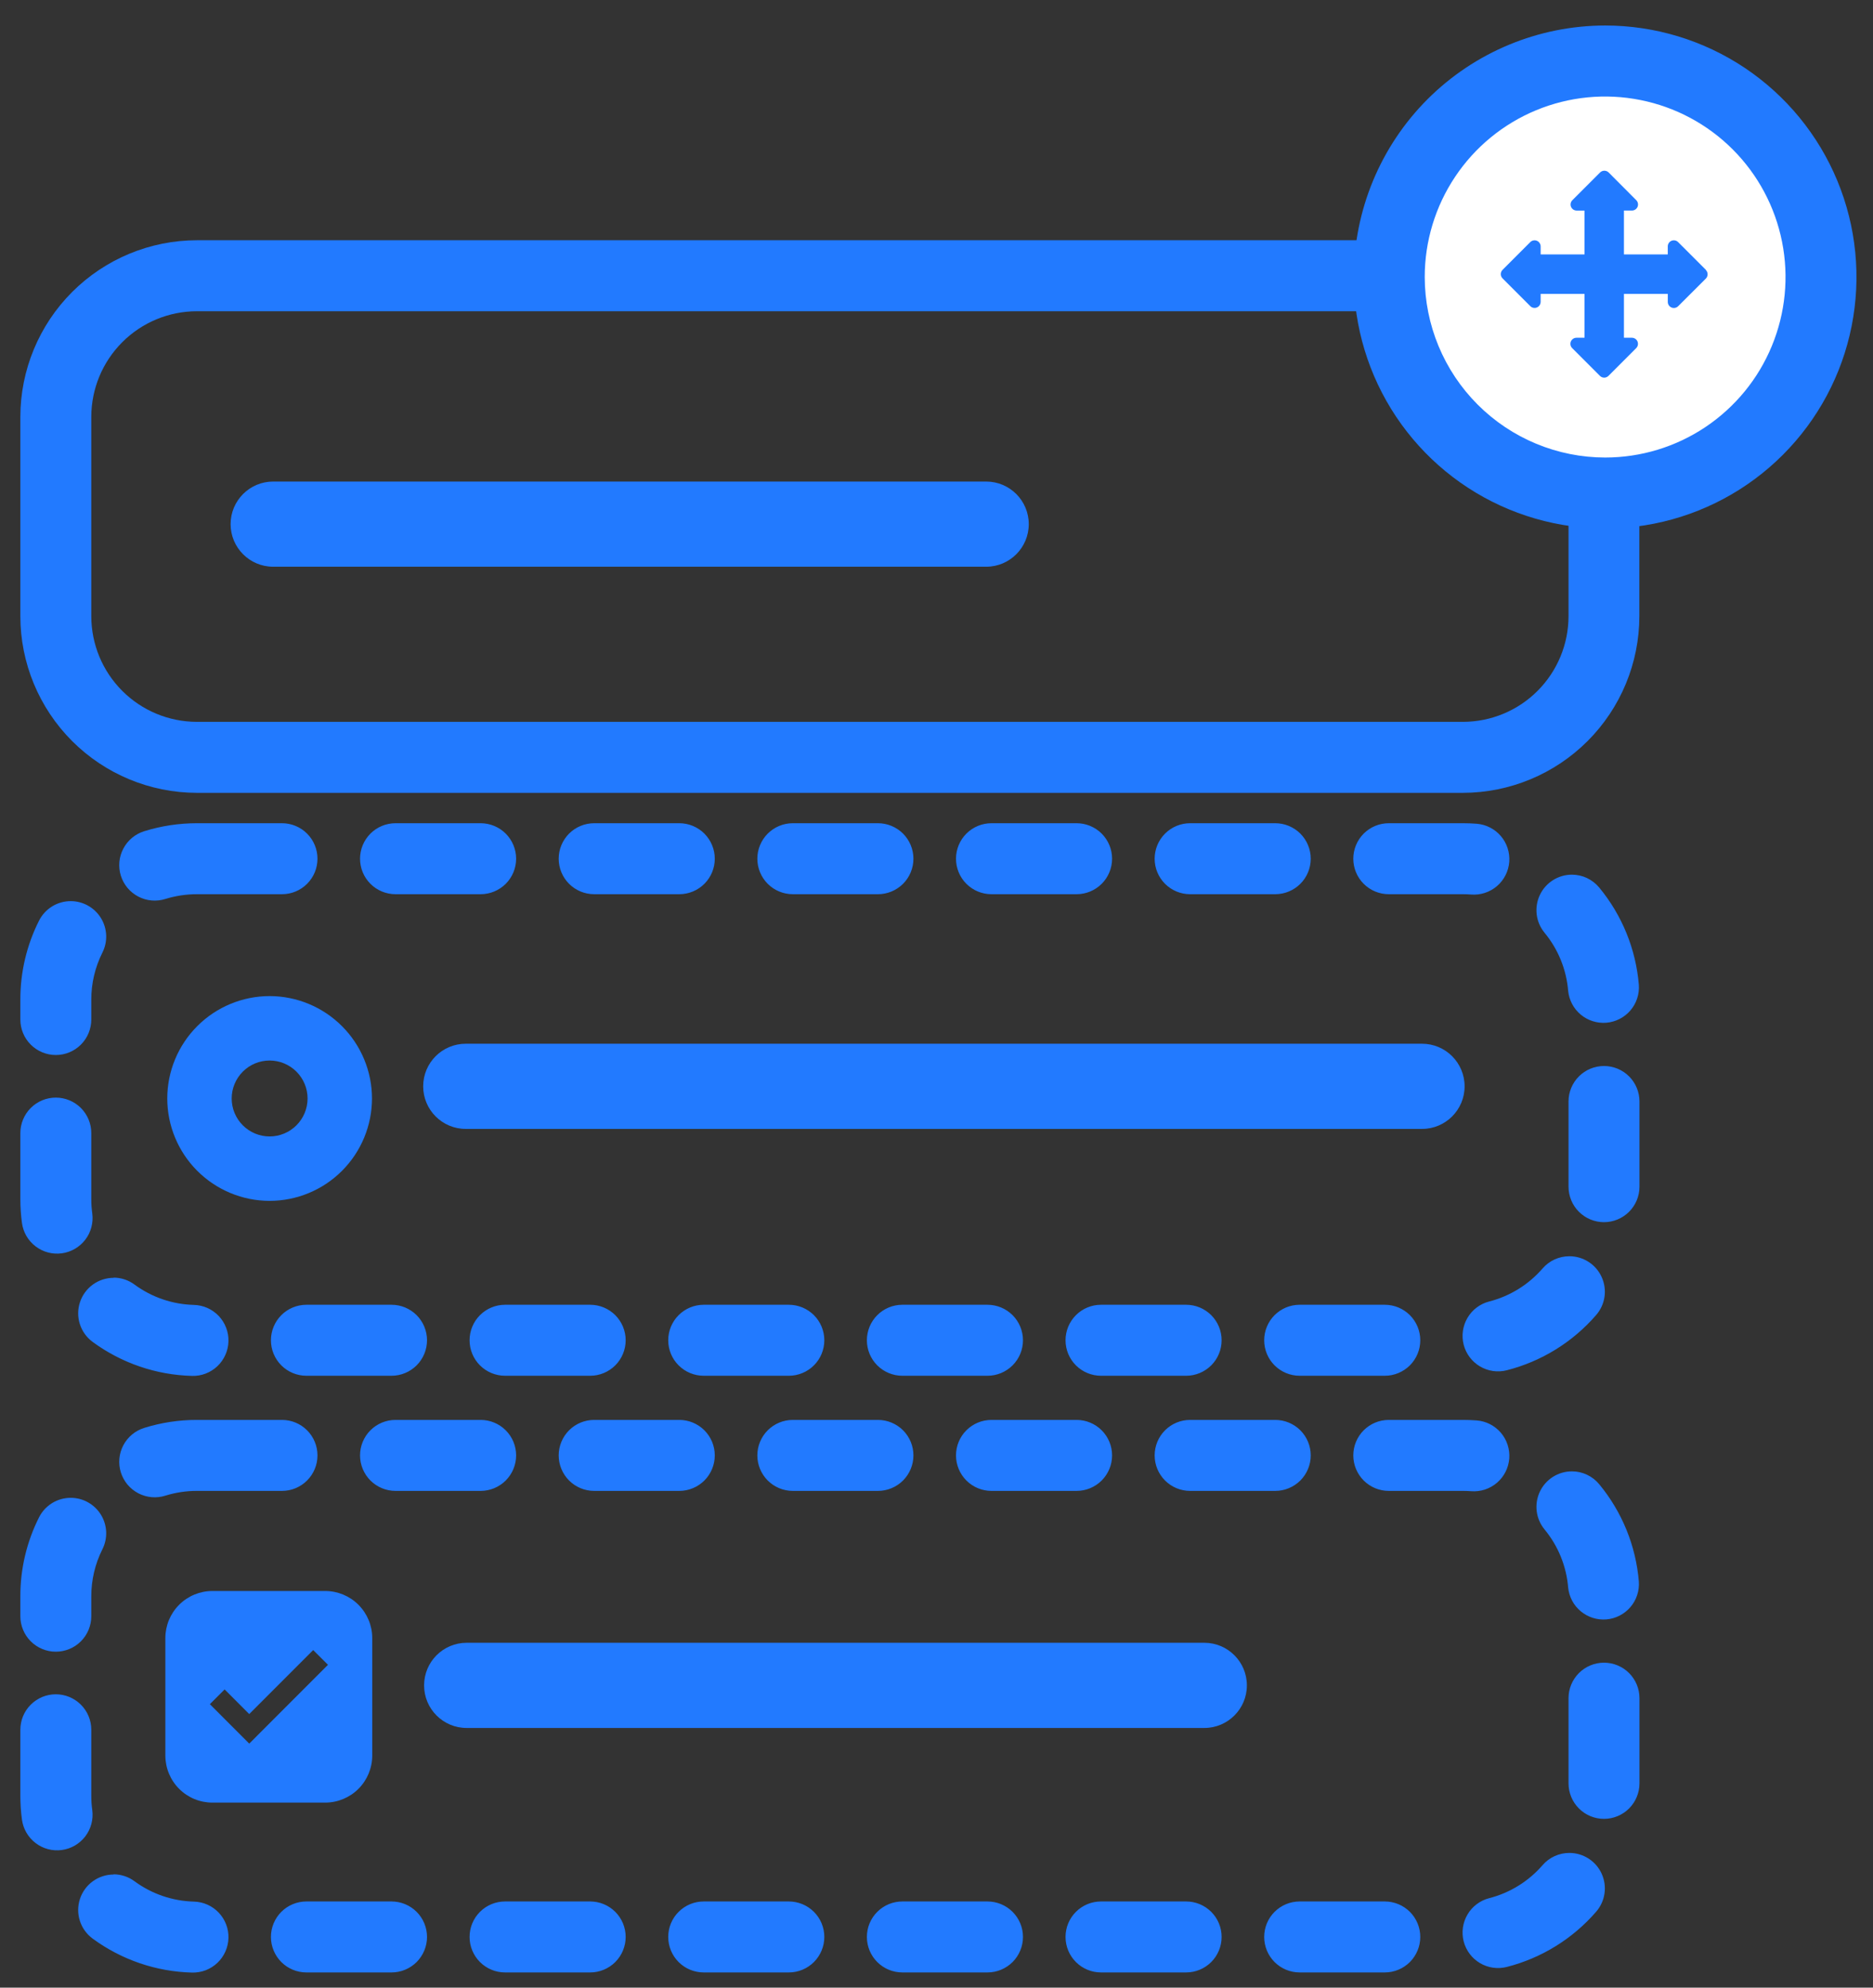
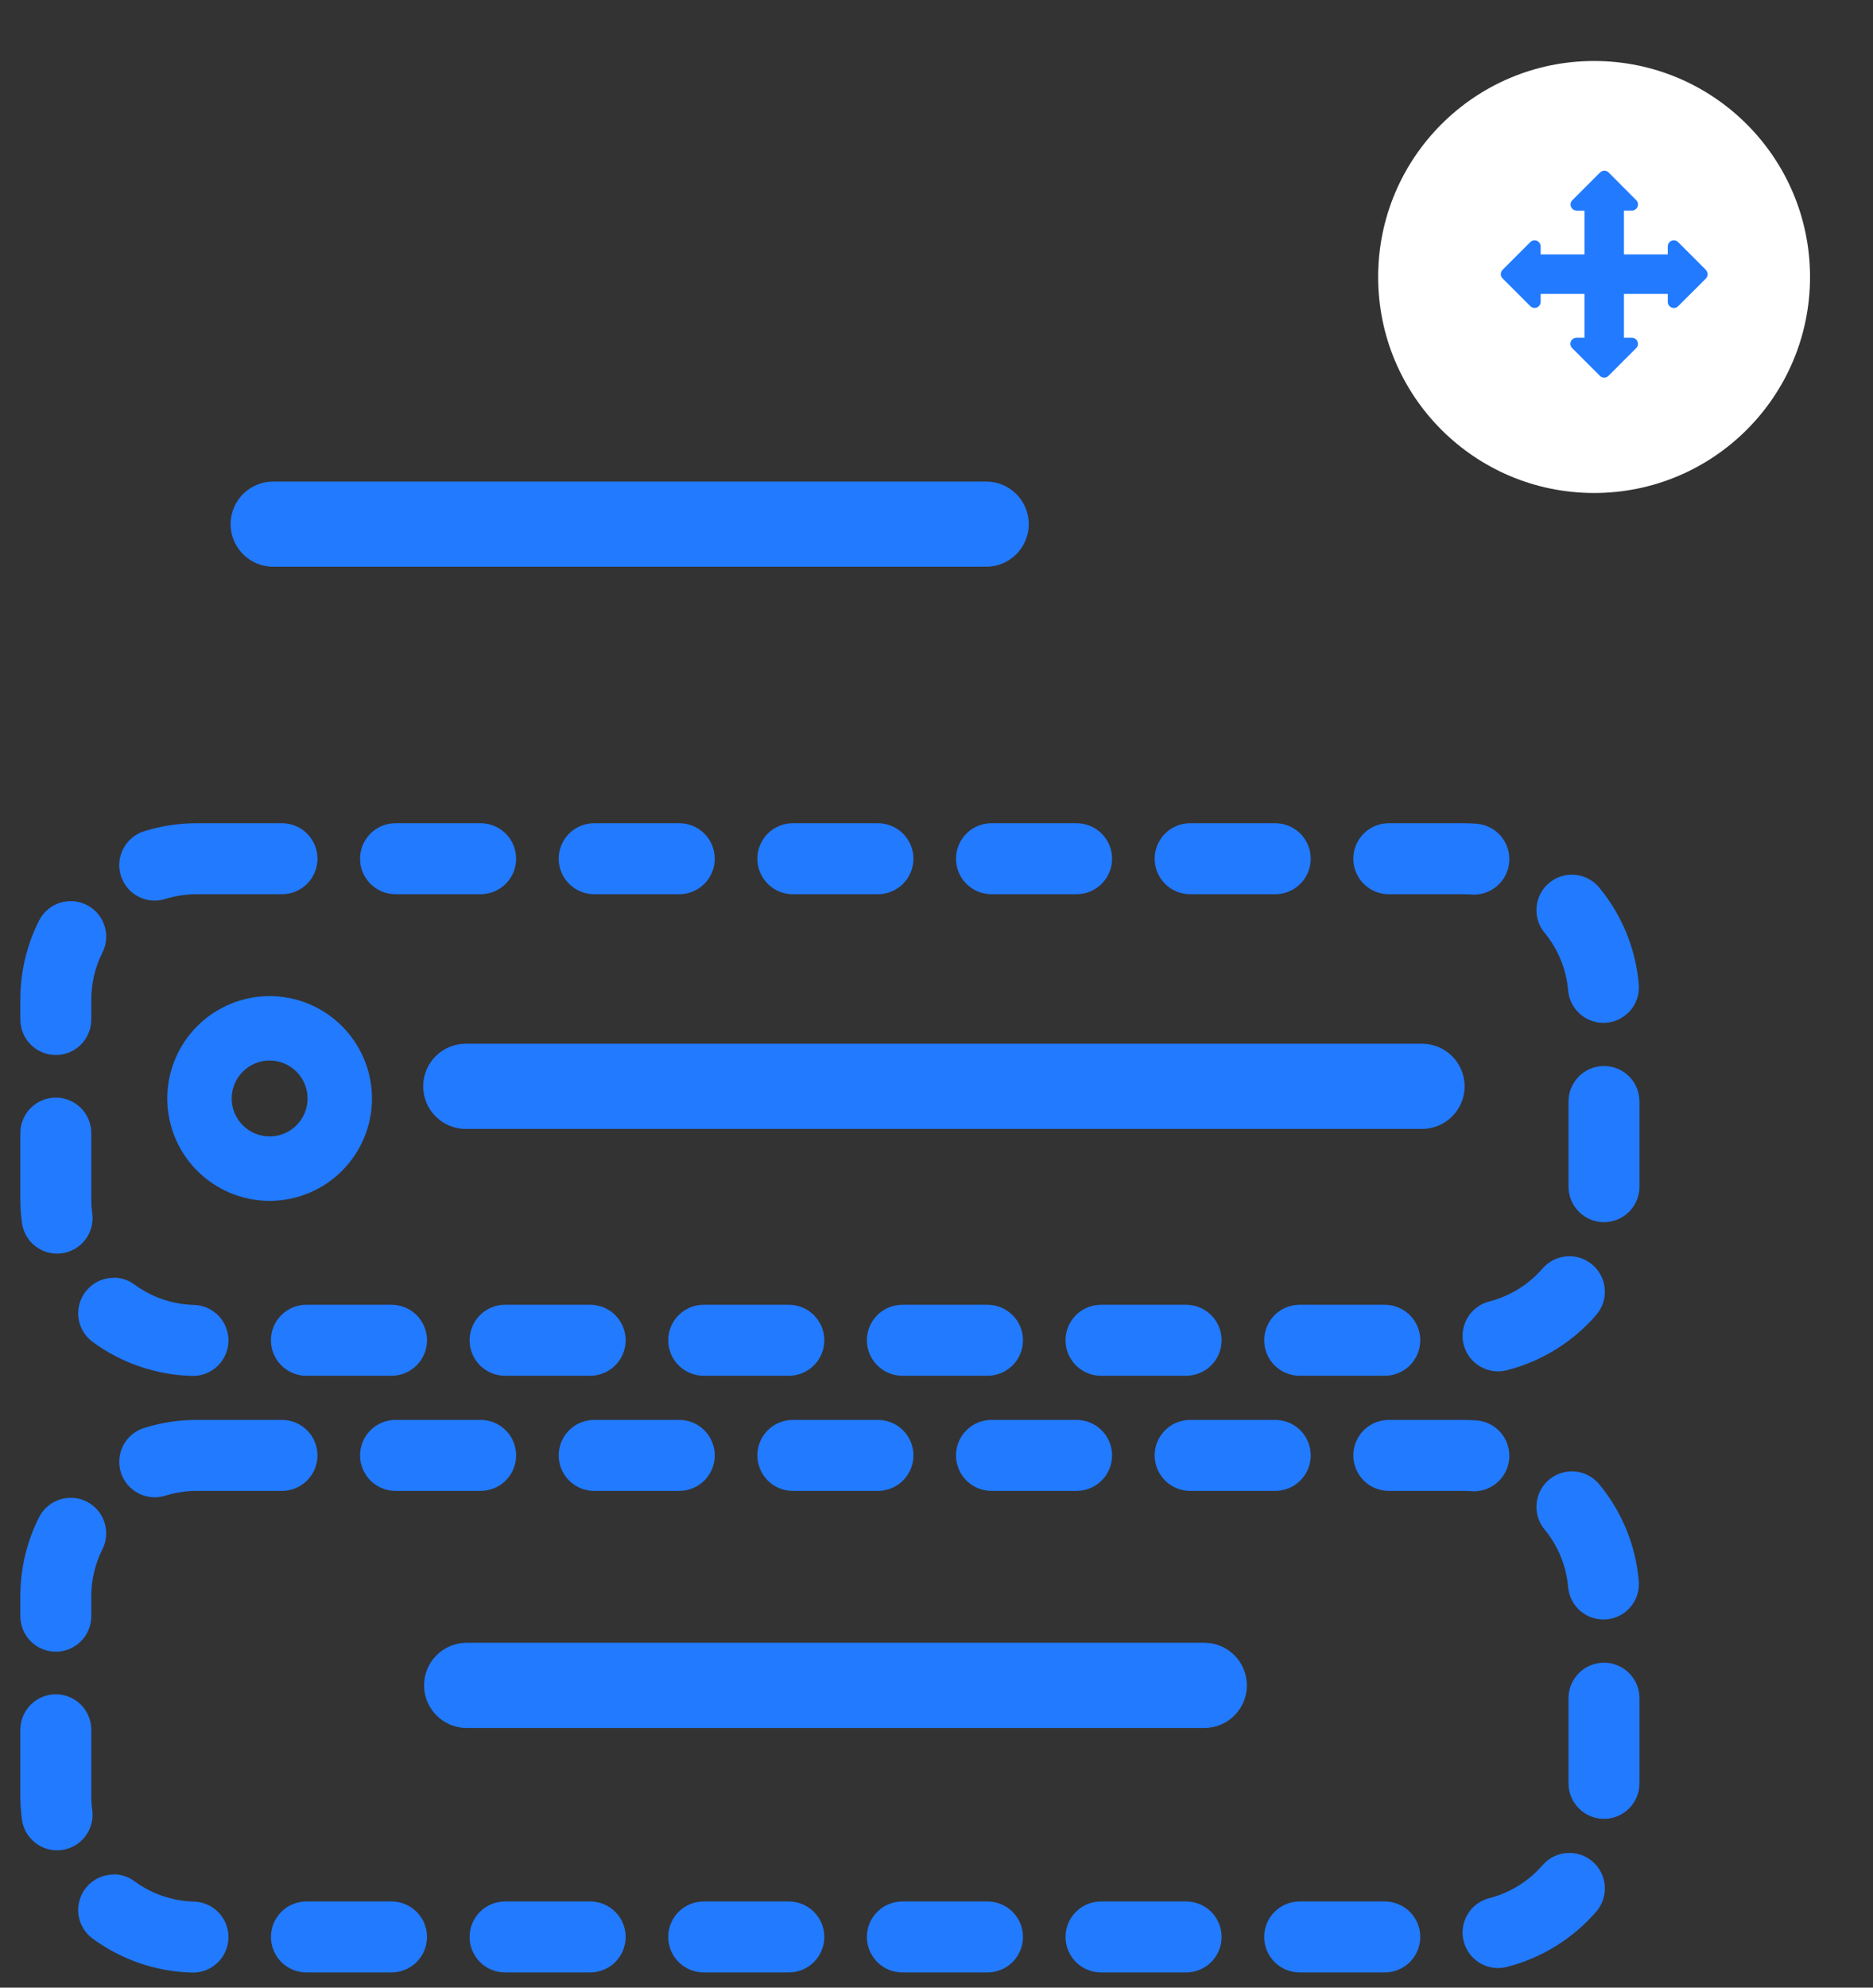
<svg xmlns="http://www.w3.org/2000/svg" width="66" height="70" viewBox="0 0 66 70" fill="none">
  <rect x="0" y="0" width="66" height="70" fill="#333333" stroke="none" />
-   <path d="M6.937 8.461H51.551C53.199 8.464 54.779 9.12 55.944 10.286C57.11 11.452 57.765 13.033 57.767 14.681V21.702C57.765 23.351 57.109 24.932 55.943 26.098C54.777 27.264 53.196 27.92 51.547 27.922H6.937C5.288 27.92 3.707 27.264 2.541 26.098C1.375 24.932 0.719 23.351 0.717 21.702V14.681C0.719 13.032 1.375 11.451 2.541 10.285C3.707 9.119 5.288 8.463 6.937 8.461ZM51.551 25.422C52.537 25.421 53.483 25.029 54.18 24.331C54.877 23.634 55.27 22.688 55.271 21.702V14.681C55.27 13.695 54.877 12.749 54.18 12.052C53.483 11.354 52.537 10.962 51.551 10.961H6.937C5.951 10.962 5.005 11.354 4.308 12.052C3.61 12.749 3.218 13.695 3.217 14.681V21.702C3.218 22.688 3.61 23.634 4.308 24.331C5.005 25.029 5.951 25.421 6.937 25.422H51.551Z" fill="#227AFF" />
  <path d="M56.172 17.362C60.374 17.362 63.781 13.957 63.781 9.755C63.781 5.554 60.374 2.148 56.172 2.148C51.969 2.148 48.563 5.554 48.563 9.755C48.563 13.957 51.969 17.362 56.172 17.362Z" fill="white" />
  <path d="M34.751 16.959H9.626C8.798 16.959 8.126 17.631 8.126 18.459C8.126 19.287 8.798 19.959 9.626 19.959H34.751C35.579 19.959 36.251 19.287 36.251 18.459C36.251 17.631 35.579 16.959 34.751 16.959Z" fill="#227AFF" />
-   <path d="M56.563 0.898C58.315 0.899 60.027 1.419 61.483 2.392C62.939 3.366 64.074 4.749 64.744 6.367C65.414 7.986 65.589 9.767 65.247 11.485C64.906 13.203 64.062 14.78 62.823 16.019C61.584 17.258 60.006 18.101 58.288 18.442C56.57 18.784 54.789 18.608 53.171 17.938C51.553 17.268 50.169 16.132 49.196 14.676C48.223 13.219 47.704 11.507 47.704 9.755C47.707 7.407 48.642 5.156 50.302 3.495C51.963 1.835 54.215 0.901 56.563 0.898ZM56.563 16.113C57.82 16.113 59.049 15.74 60.094 15.041C61.139 14.342 61.954 13.35 62.434 12.188C62.915 11.026 63.041 9.748 62.795 8.515C62.55 7.282 61.945 6.15 61.056 5.261C60.167 4.372 59.034 3.767 57.801 3.522C56.568 3.276 55.29 3.402 54.128 3.883C52.967 4.364 51.974 5.179 51.276 6.224C50.577 7.269 50.204 8.498 50.204 9.755C50.206 11.441 50.877 13.057 52.069 14.249C53.261 15.441 54.877 16.112 56.563 16.113Z" fill="#227AFF" />
  <path d="M6.937 28.992H9.937C10.101 28.992 10.264 29.024 10.415 29.087C10.567 29.15 10.705 29.242 10.821 29.358C10.937 29.474 11.029 29.612 11.092 29.764C11.155 29.916 11.187 30.078 11.187 30.242C11.187 30.406 11.155 30.569 11.092 30.721C11.029 30.872 10.937 31.01 10.821 31.126C10.705 31.242 10.567 31.334 10.415 31.397C10.264 31.46 10.101 31.492 9.937 31.492H6.937C6.562 31.492 6.188 31.548 5.83 31.659C5.673 31.709 5.508 31.727 5.343 31.713C5.179 31.699 5.02 31.652 4.874 31.576C4.728 31.5 4.598 31.395 4.492 31.269C4.387 31.142 4.307 30.997 4.258 30.839C4.209 30.682 4.192 30.517 4.207 30.352C4.222 30.189 4.27 30.029 4.347 29.884C4.424 29.738 4.529 29.609 4.656 29.504C4.783 29.399 4.929 29.32 5.087 29.272C5.686 29.086 6.31 28.992 6.937 28.992ZM13.937 28.992H16.937C17.268 28.992 17.586 29.124 17.821 29.358C18.055 29.593 18.187 29.911 18.187 30.242C18.187 30.574 18.055 30.892 17.821 31.126C17.586 31.36 17.268 31.492 16.937 31.492H13.937C13.605 31.492 13.287 31.36 13.053 31.126C12.819 30.892 12.687 30.574 12.687 30.242C12.687 29.911 12.819 29.593 13.053 29.358C13.287 29.124 13.605 28.992 13.937 28.992ZM20.937 28.992H23.937C24.268 28.992 24.586 29.124 24.821 29.358C25.055 29.593 25.187 29.911 25.187 30.242C25.187 30.574 25.055 30.892 24.821 31.126C24.586 31.36 24.268 31.492 23.937 31.492H20.937C20.605 31.492 20.287 31.36 20.053 31.126C19.819 30.892 19.687 30.574 19.687 30.242C19.687 29.911 19.819 29.593 20.053 29.358C20.287 29.124 20.605 28.992 20.937 28.992ZM27.937 28.992H30.937C31.268 28.992 31.586 29.124 31.821 29.358C32.055 29.593 32.187 29.911 32.187 30.242C32.187 30.574 32.055 30.892 31.821 31.126C31.586 31.36 31.268 31.492 30.937 31.492H27.937C27.605 31.492 27.287 31.36 27.053 31.126C26.819 30.892 26.687 30.574 26.687 30.242C26.687 29.911 26.819 29.593 27.053 29.358C27.287 29.124 27.605 28.992 27.937 28.992ZM34.937 28.992H37.937C38.268 28.992 38.586 29.124 38.821 29.358C39.055 29.593 39.187 29.911 39.187 30.242C39.187 30.574 39.055 30.892 38.821 31.126C38.586 31.36 38.268 31.492 37.937 31.492H34.937C34.605 31.492 34.287 31.36 34.053 31.126C33.819 30.892 33.687 30.574 33.687 30.242C33.687 29.911 33.819 29.593 34.053 29.358C34.287 29.124 34.605 28.992 34.937 28.992ZM41.937 28.992H44.937C45.268 28.992 45.586 29.124 45.821 29.358C46.055 29.593 46.187 29.911 46.187 30.242C46.187 30.574 46.055 30.892 45.821 31.126C45.586 31.36 45.268 31.492 44.937 31.492H41.937C41.605 31.492 41.287 31.36 41.053 31.126C40.819 30.892 40.687 30.574 40.687 30.242C40.687 29.911 40.819 29.593 41.053 29.358C41.287 29.124 41.605 28.992 41.937 28.992ZM48.937 28.992H51.551C51.711 28.992 51.873 28.998 52.032 29.01C52.196 29.023 52.355 29.067 52.502 29.142C52.648 29.216 52.778 29.318 52.885 29.443C52.992 29.567 53.073 29.712 53.124 29.868C53.175 30.024 53.195 30.189 53.183 30.352C53.17 30.516 53.126 30.675 53.051 30.822C52.977 30.968 52.875 31.099 52.75 31.206C52.626 31.312 52.481 31.394 52.325 31.445C52.169 31.496 52.005 31.516 51.841 31.503C51.741 31.496 51.648 31.492 51.551 31.492H48.937C48.605 31.492 48.287 31.36 48.053 31.126C47.819 30.892 47.687 30.574 47.687 30.242C47.687 29.911 47.819 29.593 48.053 29.358C48.287 29.124 48.605 28.992 48.937 28.992ZM55.388 30.804C55.572 30.804 55.755 30.844 55.922 30.923C56.089 31.002 56.236 31.117 56.354 31.259C57.158 32.232 57.645 33.428 57.749 34.685C57.772 35.013 57.665 35.336 57.451 35.586C57.237 35.835 56.934 35.99 56.606 36.018C56.279 36.045 55.954 35.943 55.702 35.733C55.449 35.522 55.29 35.221 55.258 34.894C55.196 34.143 54.905 33.429 54.425 32.848C54.275 32.665 54.179 32.444 54.15 32.209C54.121 31.974 54.159 31.735 54.26 31.521C54.36 31.307 54.52 31.126 54.72 30.999C54.919 30.872 55.151 30.805 55.388 30.804ZM2.488 31.736C2.701 31.735 2.912 31.79 3.098 31.893C3.285 31.997 3.442 32.147 3.555 32.328C3.667 32.51 3.731 32.717 3.741 32.931C3.75 33.144 3.705 33.356 3.609 33.547C3.349 34.064 3.215 34.634 3.217 35.212V35.905C3.217 36.069 3.184 36.232 3.122 36.383C3.059 36.535 2.967 36.673 2.851 36.789C2.735 36.905 2.597 36.997 2.445 37.06C2.294 37.123 2.131 37.155 1.967 37.155C1.635 37.155 1.317 37.023 1.083 36.789C0.849 36.555 0.717 36.237 0.717 35.905V35.212C0.714 34.245 0.939 33.29 1.374 32.426C1.478 32.219 1.638 32.044 1.835 31.922C2.033 31.8 2.261 31.736 2.493 31.736H2.488ZM56.521 37.542C56.685 37.542 56.847 37.575 56.999 37.637C57.151 37.7 57.289 37.792 57.405 37.908C57.521 38.024 57.613 38.162 57.676 38.314C57.739 38.465 57.771 38.628 57.771 38.792V41.792C57.771 42.124 57.639 42.442 57.405 42.676C57.17 42.91 56.852 43.042 56.521 43.042C56.189 43.042 55.871 42.91 55.637 42.676C55.403 42.442 55.271 42.124 55.271 41.792V38.792C55.271 38.628 55.303 38.465 55.366 38.314C55.429 38.162 55.521 38.024 55.637 37.908C55.753 37.792 55.891 37.7 56.042 37.637C56.194 37.575 56.357 37.542 56.521 37.542ZM1.967 38.655C2.298 38.655 2.616 38.787 2.851 39.021C3.085 39.256 3.217 39.574 3.217 39.905V42.233C3.217 42.4 3.228 42.568 3.251 42.733C3.273 42.896 3.262 43.061 3.22 43.22C3.178 43.379 3.106 43.528 3.006 43.658C2.906 43.789 2.782 43.898 2.64 43.981C2.498 44.063 2.342 44.117 2.179 44.139C2.016 44.161 1.851 44.151 1.692 44.109C1.533 44.067 1.384 43.994 1.254 43.894C1.123 43.795 1.014 43.671 0.931 43.529C0.849 43.387 0.795 43.23 0.773 43.067C0.736 42.79 0.717 42.51 0.717 42.23V39.905C0.717 39.574 0.849 39.256 1.083 39.021C1.317 38.787 1.635 38.655 1.967 38.655ZM55.302 44.242C55.542 44.242 55.776 44.311 55.978 44.441C56.18 44.571 56.34 44.756 56.439 44.975C56.538 45.193 56.573 45.435 56.538 45.673C56.504 45.91 56.401 46.132 56.244 46.313C55.418 47.267 54.32 47.945 53.098 48.257C52.777 48.34 52.436 48.291 52.151 48.122C51.865 47.953 51.659 47.678 51.576 47.357C51.494 47.035 51.543 46.695 51.712 46.409C51.88 46.124 52.156 45.917 52.477 45.835C53.207 45.648 53.863 45.242 54.357 44.672C54.474 44.537 54.619 44.428 54.782 44.354C54.946 44.28 55.123 44.242 55.302 44.242ZM4.002 44.995C4.269 44.996 4.529 45.082 4.743 45.242C5.351 45.688 6.08 45.937 6.834 45.956C6.998 45.961 7.16 45.997 7.31 46.064C7.46 46.131 7.595 46.227 7.708 46.346C7.821 46.465 7.909 46.605 7.968 46.759C8.027 46.912 8.055 47.075 8.05 47.24C8.046 47.404 8.009 47.566 7.942 47.715C7.875 47.865 7.78 48.001 7.661 48.114C7.541 48.227 7.401 48.315 7.248 48.374C7.094 48.433 6.931 48.461 6.767 48.456C5.506 48.424 4.284 48.007 3.267 47.261C3.054 47.105 2.896 46.886 2.815 46.635C2.734 46.384 2.735 46.114 2.817 45.864C2.899 45.613 3.058 45.395 3.271 45.24C3.485 45.085 3.742 45.002 4.006 45.002L4.002 44.995ZM10.797 45.951H13.797C14.128 45.951 14.446 46.083 14.681 46.317C14.915 46.552 15.047 46.87 15.047 47.201C15.047 47.533 14.915 47.851 14.681 48.085C14.446 48.319 14.128 48.451 13.797 48.451H10.797C10.465 48.451 10.147 48.319 9.913 48.085C9.679 47.851 9.547 47.533 9.547 47.201C9.547 46.87 9.679 46.552 9.913 46.317C10.147 46.083 10.465 45.951 10.797 45.951ZM17.797 45.951H20.797C21.128 45.951 21.446 46.083 21.681 46.317C21.915 46.552 22.047 46.87 22.047 47.201C22.047 47.533 21.915 47.851 21.681 48.085C21.446 48.319 21.128 48.451 20.797 48.451H17.797C17.465 48.451 17.147 48.319 16.913 48.085C16.678 47.851 16.547 47.533 16.547 47.201C16.547 46.87 16.678 46.552 16.913 46.317C17.147 46.083 17.465 45.951 17.797 45.951ZM24.797 45.951H27.797C28.128 45.951 28.446 46.083 28.681 46.317C28.915 46.552 29.047 46.87 29.047 47.201C29.047 47.533 28.915 47.851 28.681 48.085C28.446 48.319 28.128 48.451 27.797 48.451H24.797C24.465 48.451 24.147 48.319 23.913 48.085C23.678 47.851 23.547 47.533 23.547 47.201C23.547 46.87 23.678 46.552 23.913 46.317C24.147 46.083 24.465 45.951 24.797 45.951ZM31.797 45.951H34.797C35.128 45.951 35.446 46.083 35.681 46.317C35.915 46.552 36.047 46.87 36.047 47.201C36.047 47.533 35.915 47.851 35.681 48.085C35.446 48.319 35.128 48.451 34.797 48.451H31.797C31.465 48.451 31.147 48.319 30.913 48.085C30.678 47.851 30.547 47.533 30.547 47.201C30.547 46.87 30.678 46.552 30.913 46.317C31.147 46.083 31.465 45.951 31.797 45.951ZM38.797 45.951H41.797C42.128 45.951 42.446 46.083 42.681 46.317C42.915 46.552 43.047 46.87 43.047 47.201C43.047 47.533 42.915 47.851 42.681 48.085C42.446 48.319 42.128 48.451 41.797 48.451H38.797C38.465 48.451 38.147 48.319 37.913 48.085C37.678 47.851 37.547 47.533 37.547 47.201C37.547 46.87 37.678 46.552 37.913 46.317C38.147 46.083 38.465 45.951 38.797 45.951ZM45.797 45.951H48.797C49.128 45.951 49.446 46.083 49.681 46.317C49.915 46.552 50.047 46.87 50.047 47.201C50.047 47.533 49.915 47.851 49.681 48.085C49.446 48.319 49.128 48.451 48.797 48.451H45.797C45.465 48.451 45.147 48.319 44.913 48.085C44.678 47.851 44.547 47.533 44.547 47.201C44.547 46.87 44.678 46.552 44.913 46.317C45.147 46.083 45.465 45.951 45.797 45.951Z" fill="#227AFF" />
  <path d="M9.501 42.292C8.545 42.291 7.628 41.911 6.952 41.235C6.275 40.559 5.895 39.642 5.894 38.686C5.895 37.73 6.275 36.813 6.952 36.137C7.628 35.461 8.545 35.081 9.501 35.08C10.457 35.081 11.374 35.462 12.05 36.138C12.726 36.813 13.107 37.73 13.108 38.686C13.107 39.642 12.726 40.559 12.05 41.235C11.374 41.911 10.457 42.291 9.501 42.292ZM9.501 37.349C9.146 37.349 8.807 37.49 8.556 37.741C8.305 37.992 8.164 38.332 8.164 38.686C8.164 39.041 8.305 39.38 8.556 39.631C8.807 39.882 9.146 40.023 9.501 40.023C9.855 40.023 10.195 39.882 10.446 39.631C10.697 39.38 10.838 39.041 10.838 38.686C10.838 38.332 10.697 37.992 10.446 37.741C10.195 37.49 9.855 37.349 9.501 37.349Z" fill="#227AFF" />
  <path d="M50.109 36.758H16.412C15.583 36.758 14.912 37.429 14.912 38.258C14.912 39.086 15.583 39.758 16.412 39.758H50.109C50.937 39.758 51.609 39.086 51.609 38.258C51.609 37.429 50.937 36.758 50.109 36.758Z" fill="#227AFF" />
  <path d="M6.937 50.006H9.937C10.101 50.006 10.264 50.038 10.415 50.101C10.567 50.164 10.705 50.256 10.821 50.372C10.937 50.488 11.029 50.626 11.092 50.778C11.155 50.929 11.187 51.092 11.187 51.256C11.187 51.42 11.155 51.583 11.092 51.734C11.029 51.886 10.937 52.024 10.821 52.14C10.705 52.256 10.567 52.348 10.415 52.411C10.264 52.474 10.101 52.506 9.937 52.506H6.937C6.562 52.505 6.188 52.562 5.83 52.673C5.673 52.723 5.508 52.741 5.343 52.727C5.179 52.712 5.02 52.666 4.874 52.59C4.728 52.513 4.598 52.409 4.492 52.283C4.387 52.156 4.307 52.01 4.258 51.853C4.209 51.696 4.192 51.53 4.207 51.366C4.222 51.202 4.27 51.043 4.347 50.897C4.424 50.752 4.529 50.623 4.656 50.518C4.783 50.413 4.929 50.334 5.087 50.286C5.686 50.1 6.31 50.005 6.937 50.006ZM13.937 50.006H16.937C17.268 50.006 17.586 50.138 17.821 50.372C18.055 50.606 18.187 50.924 18.187 51.256C18.187 51.587 18.055 51.905 17.821 52.14C17.586 52.374 17.268 52.506 16.937 52.506H13.937C13.605 52.506 13.287 52.374 13.053 52.14C12.819 51.905 12.687 51.587 12.687 51.256C12.687 50.924 12.819 50.606 13.053 50.372C13.287 50.138 13.605 50.006 13.937 50.006ZM20.937 50.006H23.937C24.268 50.006 24.586 50.138 24.821 50.372C25.055 50.606 25.187 50.924 25.187 51.256C25.187 51.587 25.055 51.905 24.821 52.14C24.586 52.374 24.268 52.506 23.937 52.506H20.937C20.605 52.506 20.287 52.374 20.053 52.14C19.819 51.905 19.687 51.587 19.687 51.256C19.687 50.924 19.819 50.606 20.053 50.372C20.287 50.138 20.605 50.006 20.937 50.006ZM27.937 50.006H30.937C31.268 50.006 31.586 50.138 31.821 50.372C32.055 50.606 32.187 50.924 32.187 51.256C32.187 51.587 32.055 51.905 31.821 52.14C31.586 52.374 31.268 52.506 30.937 52.506H27.937C27.605 52.506 27.287 52.374 27.053 52.14C26.819 51.905 26.687 51.587 26.687 51.256C26.687 50.924 26.819 50.606 27.053 50.372C27.287 50.138 27.605 50.006 27.937 50.006ZM34.937 50.006H37.937C38.268 50.006 38.586 50.138 38.821 50.372C39.055 50.606 39.187 50.924 39.187 51.256C39.187 51.587 39.055 51.905 38.821 52.14C38.586 52.374 38.268 52.506 37.937 52.506H34.937C34.605 52.506 34.287 52.374 34.053 52.14C33.819 51.905 33.687 51.587 33.687 51.256C33.687 50.924 33.819 50.606 34.053 50.372C34.287 50.138 34.605 50.006 34.937 50.006ZM41.937 50.006H44.937C45.268 50.006 45.586 50.138 45.821 50.372C46.055 50.606 46.187 50.924 46.187 51.256C46.187 51.587 46.055 51.905 45.821 52.14C45.586 52.374 45.268 52.506 44.937 52.506H41.937C41.605 52.506 41.287 52.374 41.053 52.14C40.819 51.905 40.687 51.587 40.687 51.256C40.687 50.924 40.819 50.606 41.053 50.372C41.287 50.138 41.605 50.006 41.937 50.006ZM48.937 50.006H51.551C51.711 50.006 51.873 50.012 52.032 50.024C52.196 50.036 52.355 50.081 52.502 50.155C52.648 50.23 52.778 50.332 52.885 50.456C52.992 50.581 53.073 50.725 53.124 50.882C53.175 51.038 53.195 51.202 53.183 51.366C53.17 51.53 53.126 51.689 53.051 51.836C52.977 51.982 52.875 52.112 52.75 52.219C52.626 52.326 52.481 52.407 52.325 52.459C52.169 52.51 52.005 52.529 51.841 52.517C51.741 52.51 51.648 52.506 51.551 52.506H48.937C48.605 52.506 48.287 52.374 48.053 52.14C47.819 51.905 47.687 51.587 47.687 51.256C47.687 50.924 47.819 50.606 48.053 50.372C48.287 50.138 48.605 50.006 48.937 50.006ZM55.388 51.818C55.572 51.817 55.755 51.858 55.922 51.937C56.089 52.015 56.236 52.13 56.354 52.273C57.158 53.246 57.645 54.441 57.749 55.699C57.772 56.026 57.665 56.35 57.451 56.599C57.237 56.849 56.934 57.004 56.606 57.032C56.279 57.059 55.954 56.956 55.702 56.746C55.449 56.536 55.29 56.235 55.258 55.908C55.196 55.157 54.905 54.443 54.425 53.862C54.275 53.679 54.179 53.457 54.15 53.222C54.121 52.988 54.159 52.749 54.26 52.535C54.36 52.321 54.52 52.14 54.72 52.013C54.919 51.886 55.151 51.818 55.388 51.818ZM2.488 52.75C2.701 52.749 2.912 52.803 3.098 52.907C3.285 53.011 3.442 53.16 3.555 53.342C3.667 53.524 3.731 53.731 3.741 53.944C3.75 54.158 3.705 54.37 3.609 54.561C3.349 55.077 3.215 55.648 3.217 56.226V56.919C3.217 57.083 3.184 57.246 3.122 57.397C3.059 57.549 2.967 57.687 2.851 57.803C2.735 57.919 2.597 58.011 2.445 58.074C2.294 58.136 2.131 58.169 1.967 58.169C1.635 58.169 1.317 58.037 1.083 57.803C0.849 57.568 0.717 57.25 0.717 56.919V56.226C0.714 55.258 0.939 54.304 1.374 53.44C1.478 53.232 1.638 53.058 1.835 52.936C2.033 52.814 2.261 52.75 2.493 52.75H2.488ZM56.521 58.556C56.685 58.556 56.847 58.588 56.999 58.651C57.151 58.714 57.289 58.806 57.405 58.922C57.521 59.038 57.613 59.176 57.676 59.328C57.739 59.479 57.771 59.642 57.771 59.806V62.806C57.771 63.137 57.639 63.455 57.405 63.69C57.17 63.924 56.852 64.056 56.521 64.056C56.189 64.056 55.871 63.924 55.637 63.69C55.403 63.455 55.271 63.137 55.271 62.806V59.806C55.271 59.642 55.303 59.479 55.366 59.328C55.429 59.176 55.521 59.038 55.637 58.922C55.753 58.806 55.891 58.714 56.042 58.651C56.194 58.588 56.357 58.556 56.521 58.556ZM1.967 59.669C2.298 59.669 2.616 59.801 2.851 60.035C3.085 60.269 3.217 60.587 3.217 60.919V63.247C3.217 63.414 3.228 63.581 3.251 63.747C3.273 63.91 3.262 64.075 3.22 64.234C3.178 64.392 3.106 64.541 3.006 64.672C2.906 64.802 2.782 64.912 2.64 64.995C2.498 65.077 2.342 65.131 2.179 65.153C2.016 65.175 1.851 65.165 1.692 65.123C1.533 65.081 1.384 65.008 1.254 64.908C1.123 64.808 1.014 64.684 0.931 64.542C0.849 64.4 0.795 64.244 0.773 64.081C0.736 63.803 0.717 63.524 0.717 63.244V60.919C0.717 60.587 0.849 60.269 1.083 60.035C1.317 59.801 1.635 59.669 1.967 59.669ZM55.302 65.256C55.542 65.256 55.776 65.325 55.978 65.455C56.18 65.585 56.34 65.77 56.439 65.988C56.538 66.207 56.573 66.449 56.538 66.686C56.504 66.924 56.401 67.146 56.244 67.327C55.418 68.28 54.32 68.959 53.098 69.271C52.777 69.353 52.436 69.305 52.151 69.136C51.865 68.967 51.659 68.692 51.576 68.37C51.494 68.049 51.543 67.708 51.712 67.423C51.88 67.138 52.156 66.931 52.477 66.849C53.207 66.662 53.863 66.256 54.357 65.686C54.474 65.55 54.619 65.442 54.782 65.368C54.946 65.294 55.123 65.255 55.302 65.256ZM4.002 66.009C4.269 66.01 4.529 66.096 4.743 66.256C5.351 66.702 6.08 66.951 6.834 66.97C6.998 66.974 7.16 67.011 7.31 67.078C7.46 67.145 7.595 67.24 7.708 67.36C7.821 67.479 7.909 67.619 7.968 67.772C8.027 67.926 8.055 68.089 8.05 68.253C8.046 68.418 8.009 68.579 7.942 68.729C7.875 68.879 7.78 69.014 7.661 69.127C7.541 69.24 7.401 69.329 7.248 69.388C7.094 69.446 6.931 69.474 6.767 69.47C5.506 69.438 4.284 69.021 3.267 68.275C3.054 68.119 2.896 67.9 2.815 67.649C2.734 67.398 2.735 67.128 2.817 66.877C2.899 66.626 3.058 66.408 3.271 66.254C3.485 66.099 3.742 66.016 4.006 66.016L4.002 66.009ZM10.797 66.965H13.797C14.128 66.965 14.446 67.097 14.681 67.331C14.915 67.565 15.047 67.883 15.047 68.215C15.047 68.546 14.915 68.864 14.681 69.099C14.446 69.333 14.128 69.465 13.797 69.465H10.797C10.465 69.465 10.147 69.333 9.913 69.099C9.679 68.864 9.547 68.546 9.547 68.215C9.547 67.883 9.679 67.565 9.913 67.331C10.147 67.097 10.465 66.965 10.797 66.965ZM17.797 66.965H20.797C21.128 66.965 21.446 67.097 21.681 67.331C21.915 67.565 22.047 67.883 22.047 68.215C22.047 68.546 21.915 68.864 21.681 69.099C21.446 69.333 21.128 69.465 20.797 69.465H17.797C17.465 69.465 17.147 69.333 16.913 69.099C16.678 68.864 16.547 68.546 16.547 68.215C16.547 67.883 16.678 67.565 16.913 67.331C17.147 67.097 17.465 66.965 17.797 66.965ZM24.797 66.965H27.797C28.128 66.965 28.446 67.097 28.681 67.331C28.915 67.565 29.047 67.883 29.047 68.215C29.047 68.546 28.915 68.864 28.681 69.099C28.446 69.333 28.128 69.465 27.797 69.465H24.797C24.465 69.465 24.147 69.333 23.913 69.099C23.678 68.864 23.547 68.546 23.547 68.215C23.547 67.883 23.678 67.565 23.913 67.331C24.147 67.097 24.465 66.965 24.797 66.965ZM31.797 66.965H34.797C35.128 66.965 35.446 67.097 35.681 67.331C35.915 67.565 36.047 67.883 36.047 68.215C36.047 68.546 35.915 68.864 35.681 69.099C35.446 69.333 35.128 69.465 34.797 69.465H31.797C31.465 69.465 31.147 69.333 30.913 69.099C30.678 68.864 30.547 68.546 30.547 68.215C30.547 67.883 30.678 67.565 30.913 67.331C31.147 67.097 31.465 66.965 31.797 66.965ZM38.797 66.965H41.797C42.128 66.965 42.446 67.097 42.681 67.331C42.915 67.565 43.047 67.883 43.047 68.215C43.047 68.546 42.915 68.864 42.681 69.099C42.446 69.333 42.128 69.465 41.797 69.465H38.797C38.465 69.465 38.147 69.333 37.913 69.099C37.678 68.864 37.547 68.546 37.547 68.215C37.547 67.883 37.678 67.565 37.913 67.331C38.147 67.097 38.465 66.965 38.797 66.965ZM45.797 66.965H48.797C49.128 66.965 49.446 67.097 49.681 67.331C49.915 67.565 50.047 67.883 50.047 68.215C50.047 68.546 49.915 68.864 49.681 69.099C49.446 69.333 49.128 69.465 48.797 69.465H45.797C45.465 69.465 45.147 69.333 44.913 69.099C44.678 68.864 44.547 68.546 44.547 68.215C44.547 67.883 44.678 67.565 44.913 67.331C45.147 67.097 45.465 66.965 45.797 66.965Z" fill="#227AFF" />
-   <path d="M11.465 63.484H7.483C7.043 63.484 6.622 63.309 6.312 62.998C6.002 62.688 5.827 62.267 5.827 61.827V57.687C5.827 57.248 6.002 56.827 6.312 56.517C6.623 56.206 7.044 56.032 7.483 56.031H11.46C11.899 56.032 12.32 56.206 12.631 56.517C12.941 56.827 13.116 57.248 13.117 57.687V61.827C13.116 62.266 12.942 62.686 12.633 62.997C12.323 63.307 11.903 63.482 11.465 63.484ZM7.916 59.497L7.395 60.017L8.783 61.406L11.557 58.631L11.036 58.111L8.782 60.365L7.915 59.498L7.916 59.497Z" fill="#227AFF" />
  <path d="M42.437 57.855H16.444C15.615 57.855 14.944 58.527 14.944 59.355C14.944 60.184 15.615 60.855 16.444 60.855H42.437C43.265 60.855 43.937 60.184 43.937 59.355C43.937 58.527 43.265 57.855 42.437 57.855Z" fill="#227AFF" />
  <path d="M60.111 9.504L59.133 8.526C59.103 8.496 59.065 8.476 59.023 8.468C58.982 8.46 58.939 8.464 58.9 8.48C58.861 8.496 58.827 8.523 58.804 8.559C58.78 8.594 58.768 8.635 58.768 8.677V8.96H57.224V7.415H57.507C57.549 7.415 57.59 7.402 57.625 7.379C57.66 7.355 57.688 7.322 57.704 7.283C57.72 7.244 57.724 7.201 57.716 7.16C57.708 7.118 57.687 7.08 57.658 7.05L56.684 6.073C56.644 6.034 56.59 6.012 56.534 6.012C56.477 6.012 56.424 6.034 56.384 6.073L55.406 7.051C55.376 7.081 55.356 7.119 55.347 7.161C55.339 7.202 55.343 7.245 55.359 7.284C55.376 7.323 55.403 7.356 55.438 7.38C55.473 7.403 55.514 7.416 55.557 7.416H55.834V8.96H54.289V8.677C54.288 8.635 54.276 8.594 54.252 8.559C54.229 8.523 54.196 8.496 54.157 8.48C54.117 8.464 54.075 8.46 54.033 8.468C53.992 8.476 53.954 8.496 53.924 8.526L52.946 9.504C52.906 9.544 52.884 9.598 52.884 9.654C52.884 9.71 52.906 9.764 52.946 9.804L53.924 10.782C53.954 10.812 53.992 10.832 54.033 10.84C54.075 10.849 54.117 10.844 54.157 10.828C54.196 10.812 54.229 10.785 54.252 10.75C54.276 10.715 54.288 10.673 54.289 10.631V10.35H55.834V11.895H55.551C55.508 11.895 55.467 11.908 55.432 11.931C55.397 11.955 55.37 11.988 55.353 12.027C55.337 12.066 55.333 12.109 55.341 12.151C55.35 12.192 55.37 12.23 55.4 12.26L56.378 13.238C56.418 13.277 56.471 13.3 56.528 13.3C56.584 13.3 56.638 13.277 56.678 13.238L57.656 12.26C57.685 12.23 57.706 12.192 57.714 12.151C57.722 12.109 57.718 12.066 57.702 12.027C57.686 11.988 57.658 11.955 57.623 11.931C57.588 11.908 57.547 11.895 57.505 11.895H57.224V10.35H58.769V10.633C58.769 10.675 58.781 10.717 58.805 10.752C58.828 10.787 58.862 10.814 58.901 10.83C58.94 10.846 58.983 10.851 59.024 10.842C59.066 10.834 59.104 10.814 59.134 10.784L60.111 9.81C60.15 9.77 60.172 9.716 60.172 9.66C60.172 9.604 60.15 9.55 60.111 9.51V9.504Z" fill="#227AFF" />
</svg>